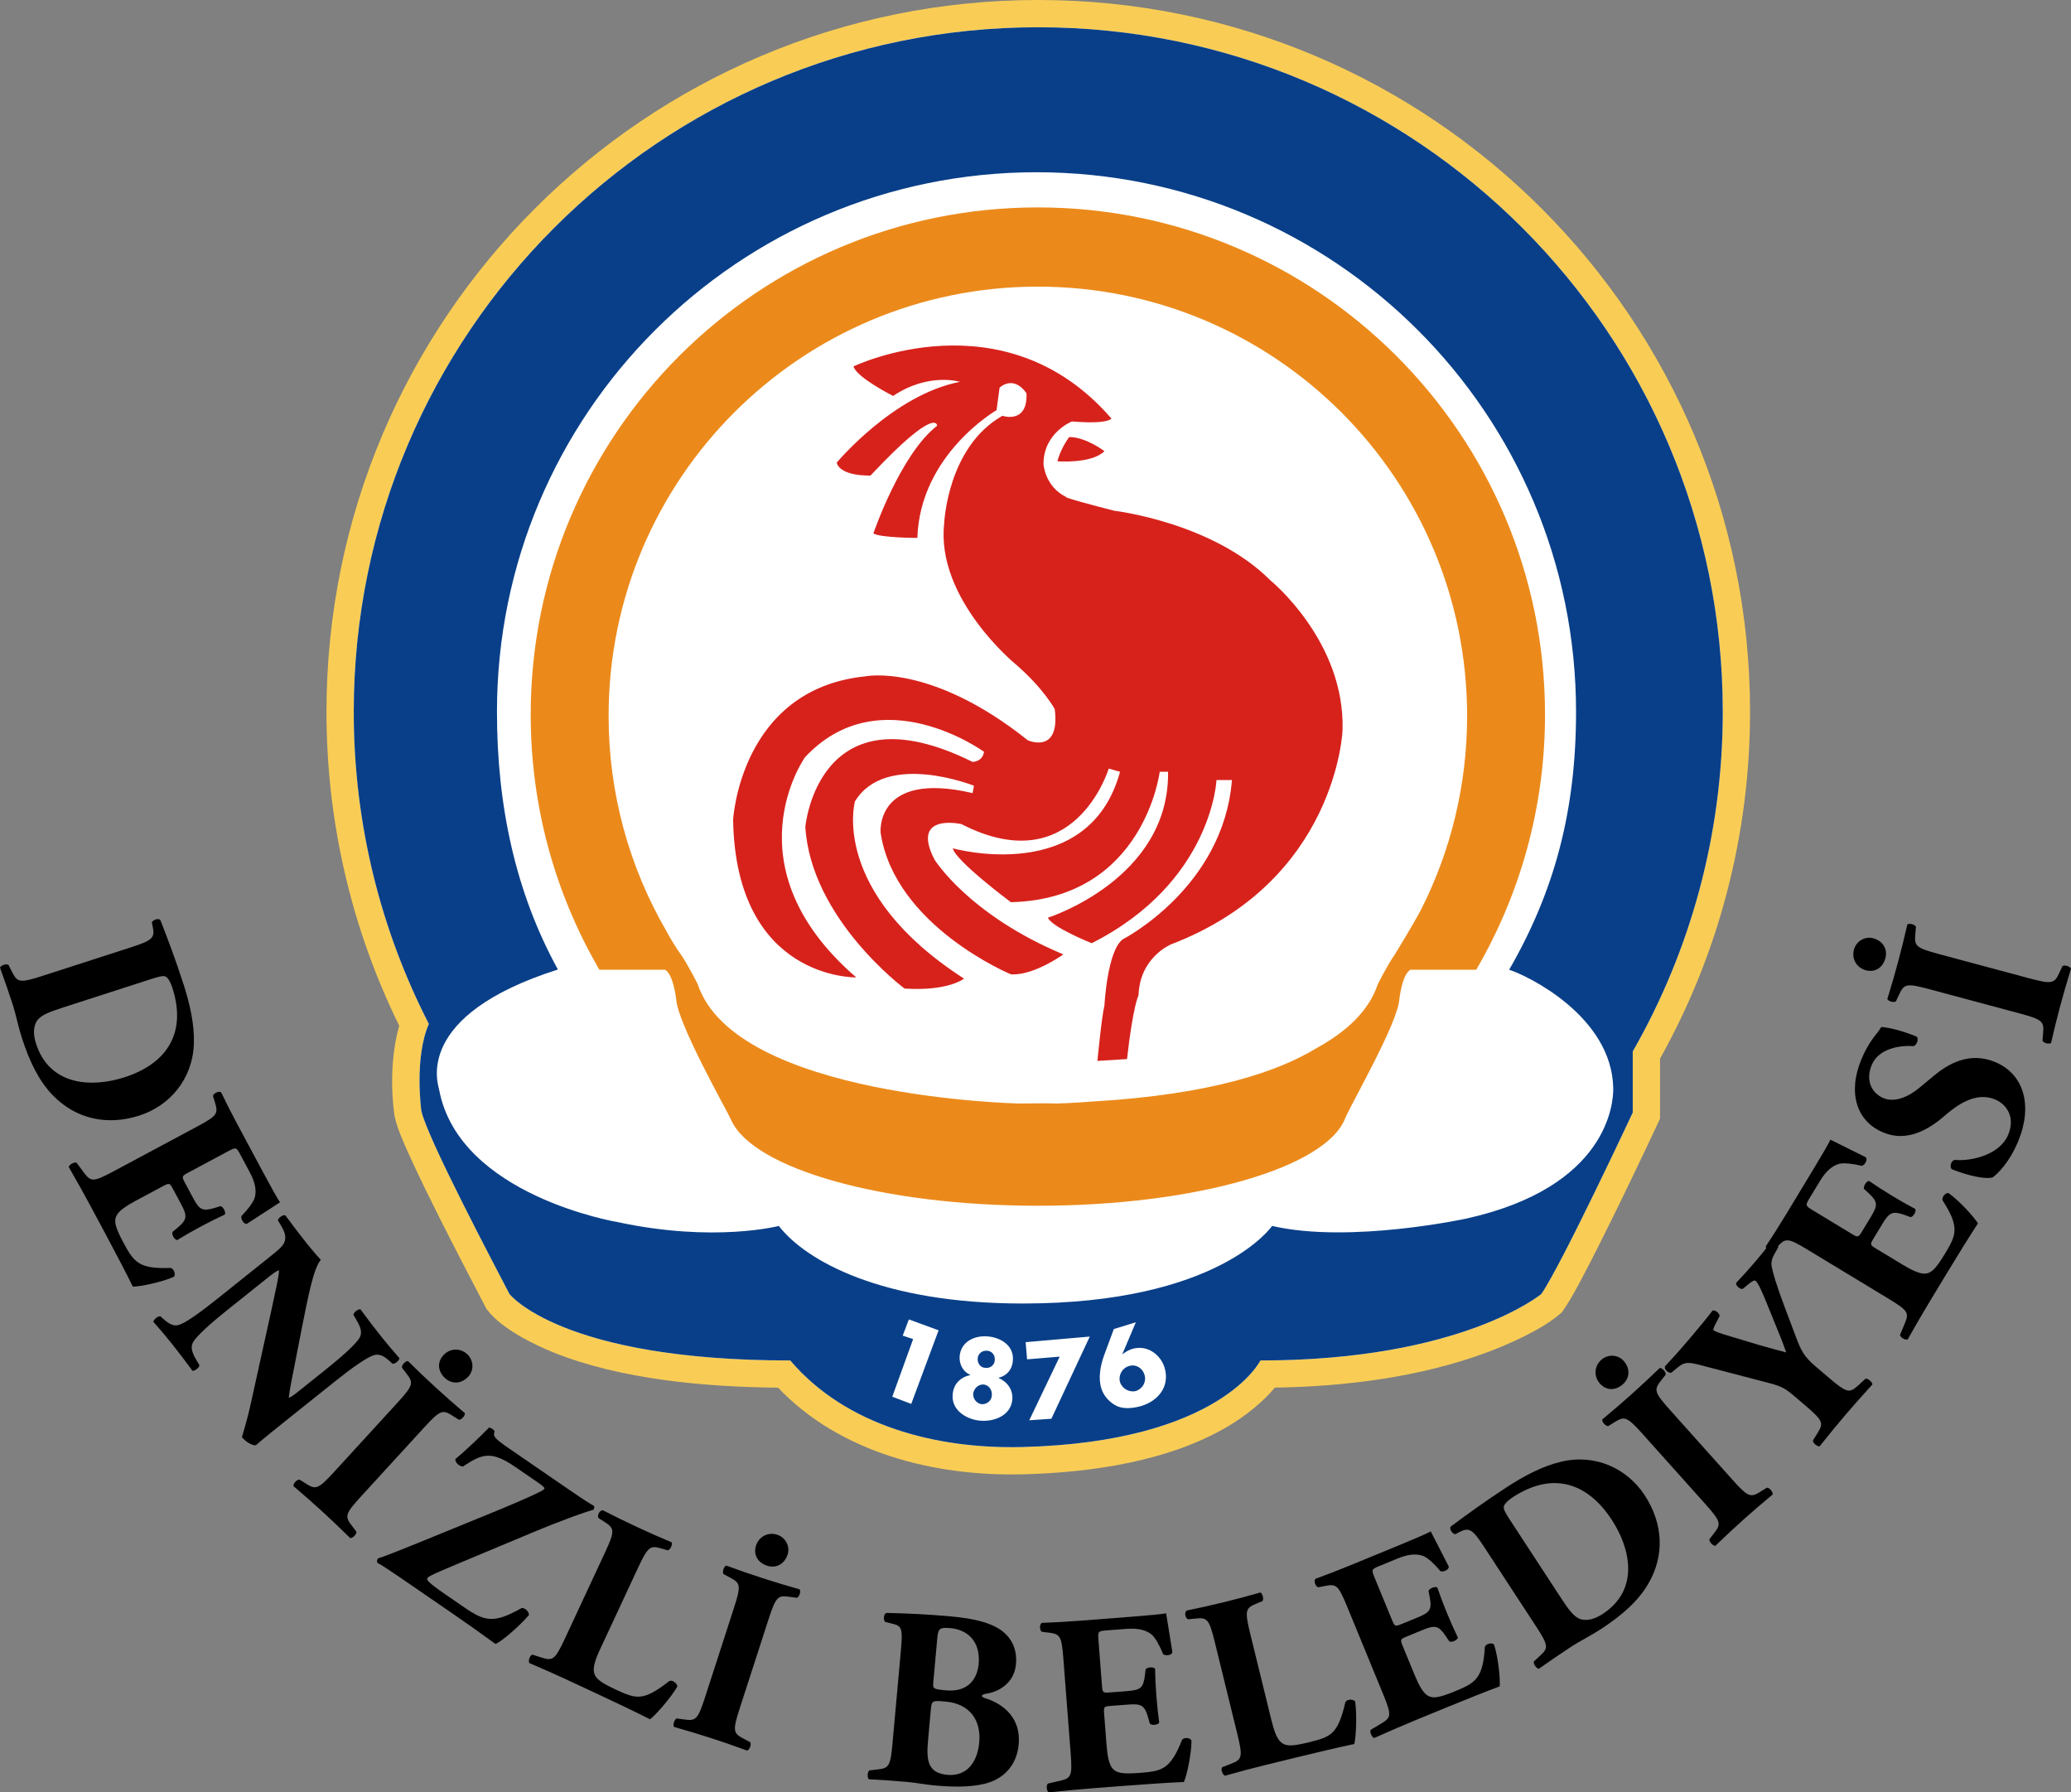
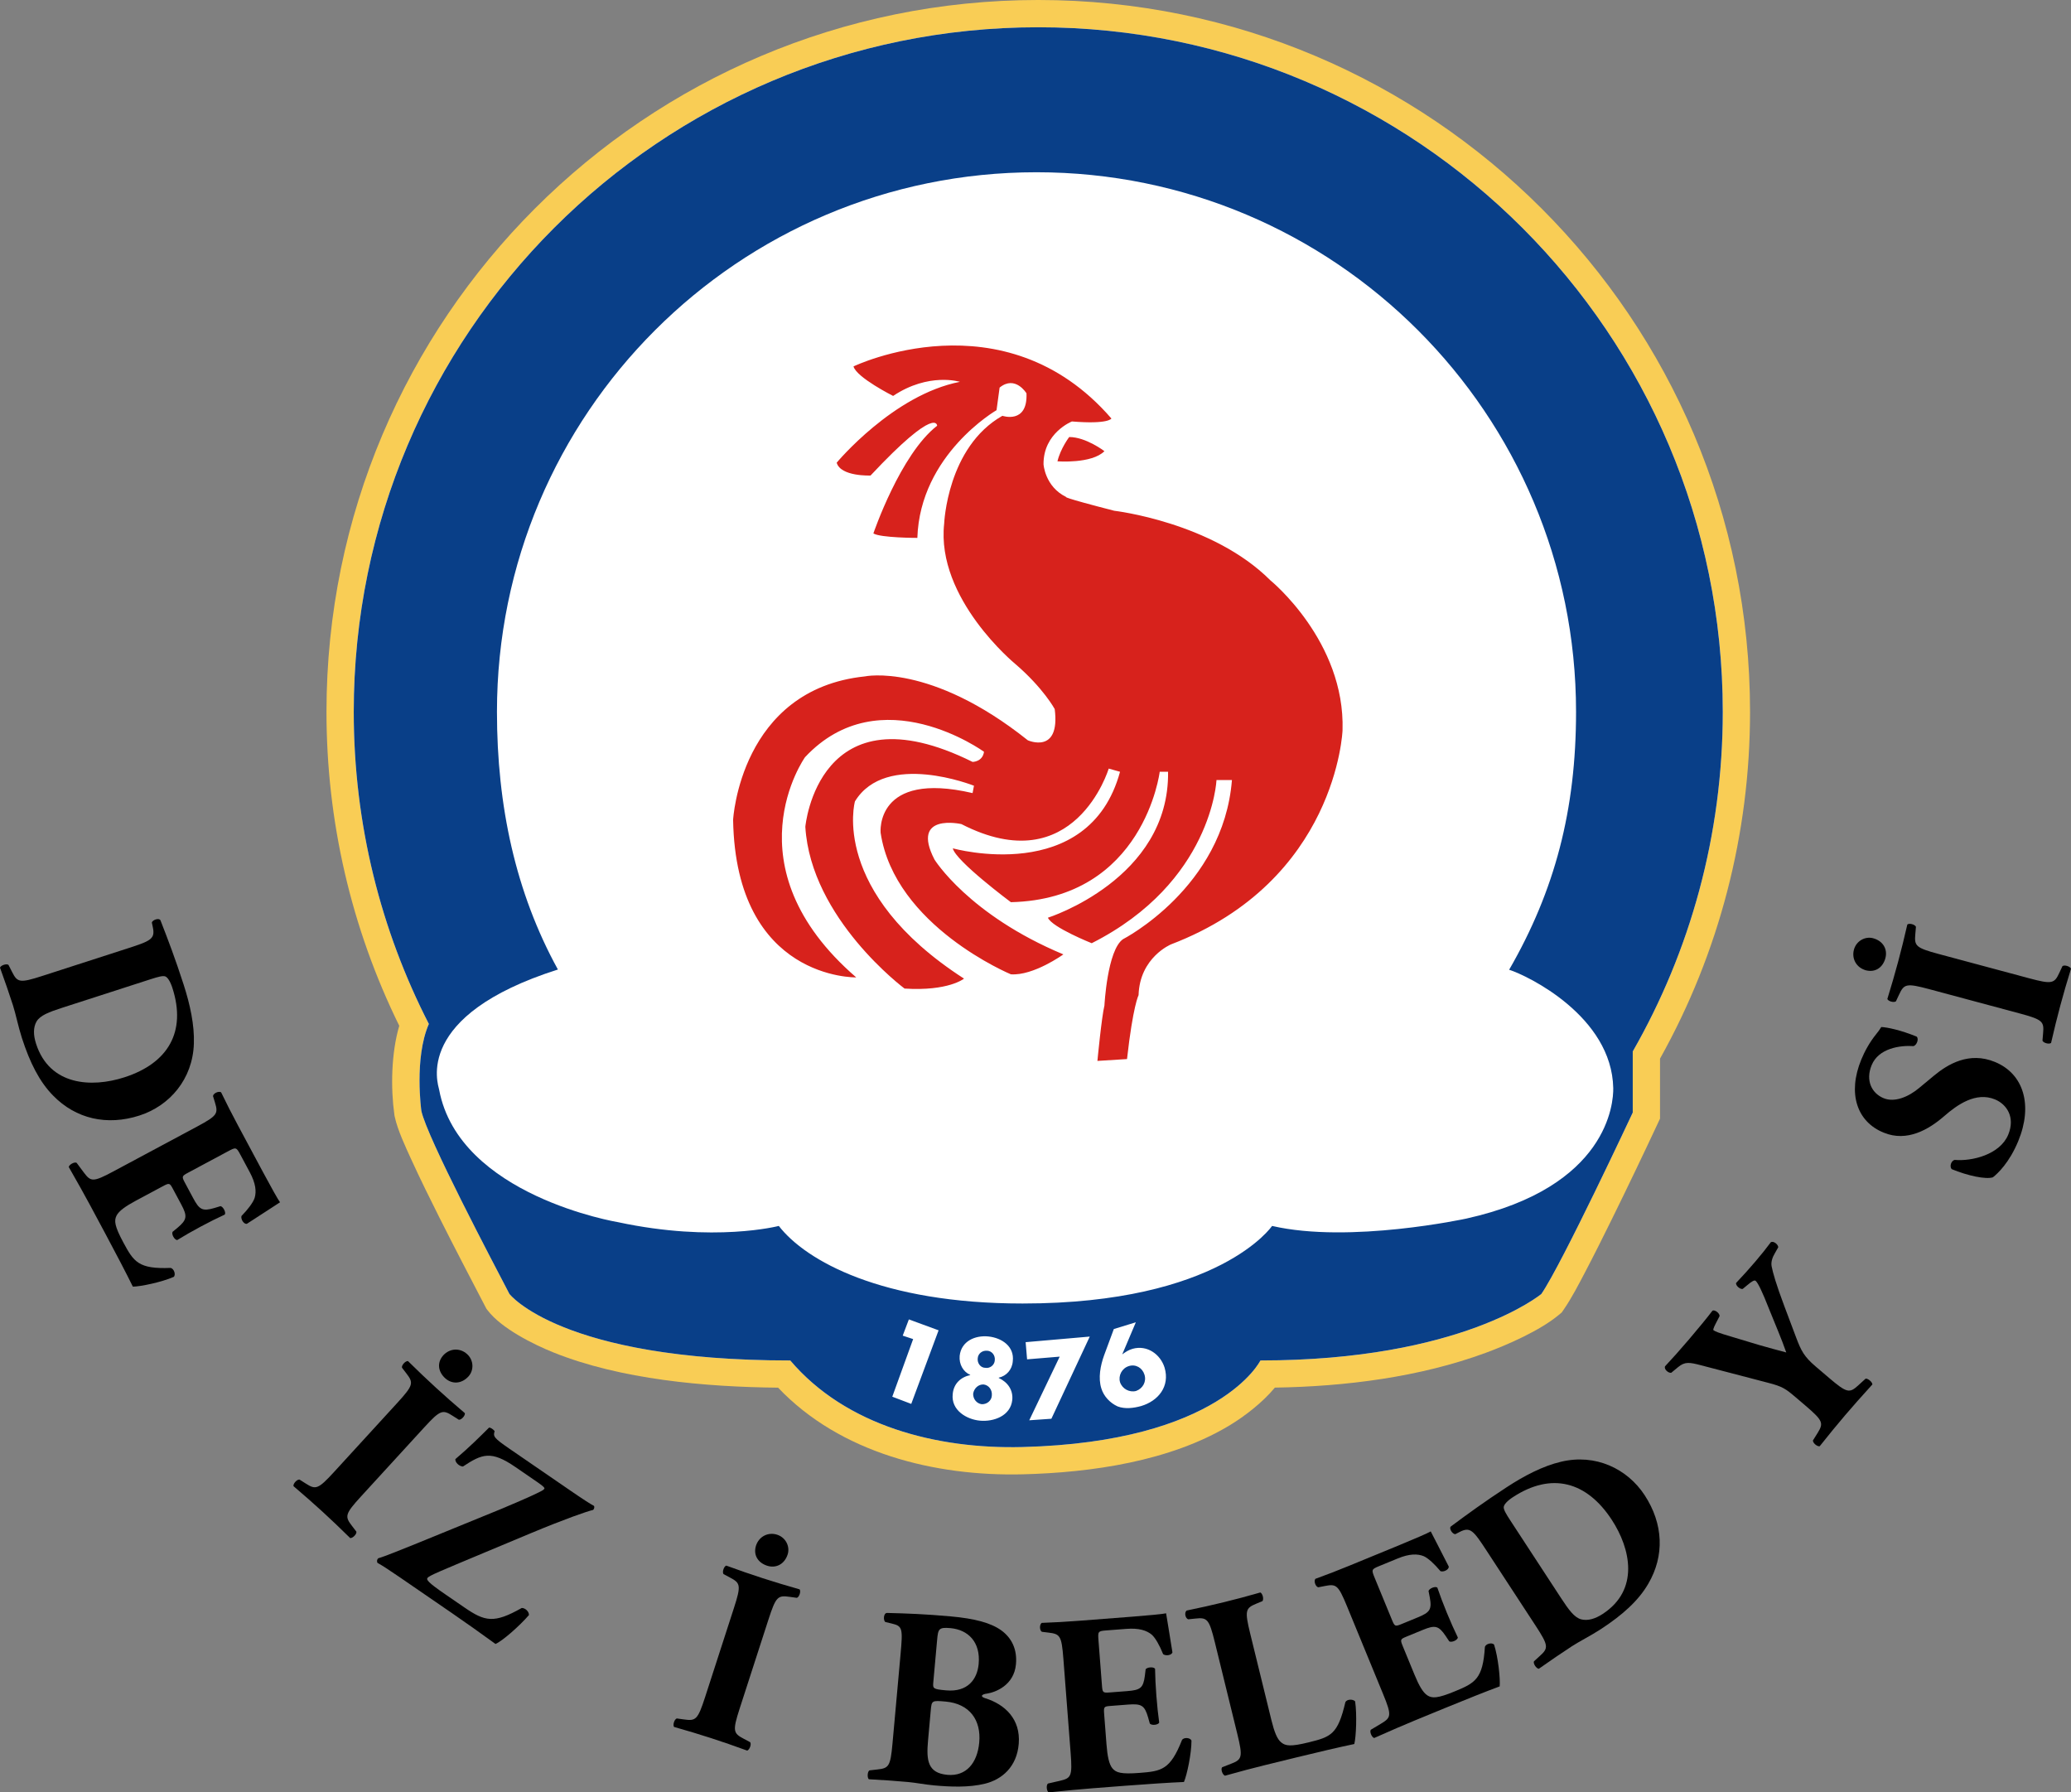
<svg xmlns="http://www.w3.org/2000/svg" version="1.0" width="538.197" height="465.752" viewBox="547.468 747.294 538.197 465.752" id="svg2420" xml:space="preserve">
  <rect x="547.468" y="747.294" width="538.197" height="465.752" fill="#808080" stroke="none" />
  <defs id="defs47" />
  <path d="M 749.673,1107.877 C 730.694,1107.691 708.836,1105.756 691.333,1098.742 C 686.093,1096.643 677.822,1092.498 674.241,1087.846 L 673.859,1087.35 L 673.57,1086.794 C 669.559,1079.087 665.535,1071.395 661.635,1063.628 C 659.139,1058.658 656.669,1053.653 654.355,1048.595 C 652.86,1045.325 650.793,1040.949 650.044,1037.451 L 649.99,1037.203 L 649.955,1036.953 C 648.983,1030.053 649.123,1020.96 651.226,1013.842 C 638.722,988.437 632.311,960.616 632.311,932.265 C 632.311,830.109 715.127,747.292 817.284,747.292 C 919.441,747.292 1002.258,830.108 1002.258,932.265 C 1002.258,963.892 994.278,994.791 978.862,1022.378 L 978.862,1037.967 L 978.196,1039.393 C 974.329,1047.665 970.371,1055.916 966.341,1064.109 C 964.074,1068.715 961.778,1073.314 959.393,1077.86 C 957.722,1081.044 955.902,1084.583 953.865,1087.541 L 953.315,1088.34 L 952.57,1088.961 C 947.744,1092.994 939.381,1096.679 933.597,1098.813 C 916.409,1105.153 897.126,1107.577 878.774,1107.862 C 875.539,1111.793 870.792,1115.38 867.072,1117.632 C 851.574,1127.007 831.086,1129.94 813.308,1130.391 C 790.422,1130.968 765.82,1124.877 749.673,1107.877 z" id="path2436" style="fill:#f9cd55" />
  <path d="M 817.285,754.379 C 915.53,754.379 995.172,834.022 995.172,932.267 C 995.172,964.383 986.664,994.507 971.776,1020.516 L 971.776,1036.394 C 971.776,1036.394 953.392,1075.738 948.03,1083.525 C 948.03,1083.525 927.341,1100.808 875.022,1100.808 C 875.022,1100.808 864.677,1122.002 813.128,1123.307 C 790.973,1123.868 767.329,1117.86 752.842,1100.811 C 693.16,1100.811 679.856,1083.525 679.856,1083.525 C 675.726,1075.59 658.452,1042.869 656.973,1035.968 C 656.973,1035.968 655.043,1022.264 658.916,1013.364 C 646.439,989.045 639.398,961.478 639.398,932.268 C 639.397,834.021 719.039,754.379 817.285,754.379 z" id="path2438" style="fill:#ffffff" />
-   <path d="M 916.942,983.295 C 924.487,968.262 928.732,951.294 928.732,933.328 C 928.732,871.718 878.791,821.775 817.18,821.775 C 755.571,821.775 705.627,871.718 705.627,933.328 C 705.627,953.623 711.065,972.652 720.541,989.048 C 722.755,993.159 724.326,995.19 724.326,995.19 C 726.356,998.156 728.77,1002.99 728.77,1002.99 C 738.525,1032.521 812.323,1034.039 812.323,1034.039 C 814.56,1034.039 816.74,1034.021 818.865,1033.981 C 819.899,1034.021 820.94,1034.039 821.987,1034.039 C 821.987,1034.039 825.757,1033.962 831.703,1033.501 C 862.698,1031.685 879.929,1025.556 889.597,1019.647 C 897.294,1015.439 903.225,1010.005 905.541,1002.99 C 905.541,1002.99 907.956,998.156 910.02,995.193 C 910.019,995.193 915.255,986.655 916.942,983.295 z M 931.097,999.281 L 913.985,999.281 C 911.77,1000.586 911.109,1007.058 911.109,1007.058 C 910.635,1013.157 899.152,1033.179 897.132,1037.656 C 892.459,1050.578 858.442,1060.606 817.174,1060.606 C 776.872,1060.606 743.474,1051.031 737.579,1038.547 L 737.456,1038.279 C 736.234,1035.588 723.701,1013.514 723.199,1007.057 C 723.199,1007.057 722.538,1000.584 720.322,999.28 L 703.27,999.28 C 703.209,999.28 703.044,999.008 702.754,998.448 C 691.701,979.165 685.382,956.82 685.382,932.998 C 685.382,860.201 744.371,801.188 817.168,801.188 C 889.966,801.188 948.978,860.2 948.978,932.998 C 948.978,957.169 942.453,979.804 931.097,999.281 z" id="path2440" style="fill:#eb8a1b" />
  <path d="M 825.328,860.854 C 829.684,860.854 834.481,864.53 834.481,864.53 C 831.177,867.854 822.273,867.17 822.273,867.17 C 823.064,863.827 825.328,860.854 825.328,860.854 z M 769.27,842.505 C 769.27,842.505 808.312,823.704 836.292,856.042 C 836.292,856.042 835.593,857.589 826.032,856.81 C 826.032,856.81 818.608,859.742 818.651,867.91 C 818.651,867.91 818.996,873.731 824.527,876.43 C 824.527,876.43 823.063,876.43 837.033,880.015 C 837.033,880.015 862.469,882.959 877.596,898.084 C 877.596,898.084 897.088,913.921 896.356,937.087 C 896.356,937.087 894.877,976.196 851.79,992.685 C 851.79,992.685 843.65,996.03 843.351,1005.895 C 843.351,1005.895 841.91,1008.563 840.35,1022.492 L 832.658,1022.969 C 832.658,1022.969 833.75,1011.52 834.482,1008.564 C 834.482,1008.564 835.202,994.217 839.298,991.344 C 839.298,991.344 865.376,978.001 867.615,949.992 L 863.602,949.992 C 863.602,949.992 862.469,976.548 831.177,992.386 C 831.177,992.386 820.844,988.263 819.791,985.758 C 819.791,985.758 851.397,975.75 851.018,947.84 L 848.846,947.84 C 848.846,947.84 844.801,980.895 810.168,981.726 C 810.168,981.726 795.803,971.026 795.075,967.73 C 795.075,967.73 830.426,977.631 838.533,947.84 L 835.594,947.008 C 835.594,947.008 826.737,976.548 797.311,961.433 C 797.311,961.433 783.999,958.395 790.315,970.645 C 790.315,970.645 799.171,984.998 823.808,995.291 C 823.808,995.291 816.05,1000.887 810.169,1000.466 C 810.169,1000.466 779.963,987.936 776.315,963.677 C 776.315,963.677 774.799,947.46 800.216,953.376 L 800.576,951.464 C 800.576,951.464 777.707,942.343 769.646,955.528 C 769.646,955.528 763.025,979.035 797.987,1001.586 C 797.987,1001.586 793.963,1004.899 782.538,1004.171 C 782.538,1004.171 758.201,986.071 756.752,962.137 C 756.752,962.137 760.068,925.355 800.214,945.275 C 800.214,945.275 802.811,945.275 803.186,942.644 C 803.186,942.644 776.277,923.103 756.673,944.048 C 756.673,944.048 736.519,972.351 769.973,1001.265 C 769.973,1001.265 738.712,1001.994 737.983,960.326 C 737.983,960.326 739.808,926.427 772.233,923.056 C 772.233,923.056 789.198,919.411 814.575,939.66 C 814.575,939.66 823.063,943.452 821.56,931.544 C 821.56,931.544 818.608,926.075 811.31,919.818 C 811.31,919.818 790.673,902.881 792.834,883.329 C 792.834,883.329 793.609,863.467 807.962,855.34 C 807.962,855.34 814.575,857.591 814.223,849.495 C 814.223,849.495 811.31,844.687 807.239,848.011 L 806.44,853.88 C 806.44,853.88 786.559,865.332 785.862,887.065 C 785.862,887.065 776.313,887.065 774.437,885.906 C 774.437,885.906 781.434,865.332 791.002,857.924 C 791.002,857.924 791.002,852.4 773.701,870.857 C 773.701,870.857 765.936,871.177 764.9,867.524 C 764.9,867.524 779.565,849.883 796.925,846.511 C 796.925,846.511 788.844,843.986 779.564,850.175 C 779.566,850.174 770.03,845.378 769.27,842.505 z" id="path6" style="fill:#d7221c" />
  <path d="M 939.653,999.281 C 951.543,978.682 957.041,957.763 957.041,932.267 C 957.041,854.828 894.266,792.053 816.827,792.053 C 739.389,792.053 676.613,854.827 676.613,932.267 C 676.613,956.719 681.448,979.206 692.451,999.221 C 654.786,1011.199 661.315,1029 661.593,1030.476 C 666.778,1058.07 708.079,1064.874 708.079,1064.874 C 733.12,1070.245 749.859,1065.85 749.859,1065.85 C 756.868,1074.912 776.621,1086.009 813.208,1086.009 C 864.372,1086.009 878.05,1065.85 878.05,1065.85 C 898.271,1070.52 928.542,1063.938 928.542,1063.938 C 965.389,1055.74 966.776,1033.836 966.707,1030.044 C 966.353,1011.388 944.455,1000.792 939.653,999.281 z M 971.775,1020.515 L 971.775,1036.393 C 971.775,1036.393 953.391,1075.737 948.029,1083.524 C 948.029,1083.524 927.34,1100.807 875.021,1100.807 C 875.021,1100.807 864.676,1122.001 813.127,1123.306 C 790.972,1123.867 767.328,1117.859 752.841,1100.81 C 693.158,1100.81 679.854,1083.524 679.854,1083.524 C 675.724,1075.589 658.45,1042.868 656.971,1035.967 C 656.971,1035.967 655.041,1022.263 658.914,1013.363 C 646.437,989.044 639.396,961.477 639.396,932.267 C 639.396,834.022 719.038,754.379 817.284,754.379 C 915.529,754.379 995.171,834.022 995.171,932.267 C 995.172,964.382 986.664,994.506 971.775,1020.515 z M 784.77,1095.253 L 779.349,1110.224 L 784.276,1112.095 L 791.383,1092.975 L 783.659,1090.137 L 782.06,1094.36 L 784.77,1095.253 z M 803.087,1107.045 C 804.437,1107.219 805.367,1108.458 805.216,1109.932 C 805.153,1111.236 803.962,1112.231 802.585,1112.175 C 801.243,1111.997 800.314,1110.771 800.365,1109.433 C 800.587,1108.058 801.707,1106.978 803.087,1107.045 z M 804.338,1094.573 C 800.855,1094.219 797.266,1095.801 796.859,1099.609 C 796.665,1101.804 797.785,1103.775 799.613,1104.554 L 799.613,1104.601 C 797.08,1105.155 795.296,1106.872 795.058,1109.51 C 794.568,1113.748 798.691,1116.148 802.154,1116.451 C 805.644,1116.773 810.091,1115.254 810.53,1111.063 C 810.783,1108.458 809.327,1106.439 807.005,1105.351 L 807.033,1105.272 C 808.995,1104.846 810.495,1103.208 810.661,1101.034 C 811.137,1097.152 807.813,1094.94 804.338,1094.573 z M 803.978,1098.277 C 805.216,1098.312 806.155,1099.465 805.984,1100.79 C 805.917,1101.997 804.734,1102.934 803.53,1102.721 C 802.267,1102.721 801.397,1101.471 801.551,1100.244 C 801.64,1099.016 802.724,1098.176 803.978,1098.277 z M 822.853,1099.815 L 814.943,1116.353 L 820.695,1115.953 L 830.669,1094.6 L 814.005,1096.053 L 814.38,1100.516 L 822.853,1099.815 z M 842.711,1108.731 C 841.006,1109.19 839.114,1108.206 838.532,1106.44 C 838.046,1104.747 839.008,1102.836 840.811,1102.269 C 842.604,1101.696 844.341,1102.72 844.883,1104.494 C 845.449,1106.28 844.496,1108.078 842.711,1108.731 z M 836.922,1092.641 L 834.398,1099.464 C 833.44,1102.134 832.811,1105.352 833.678,1108.077 C 834.303,1110.136 835.96,1111.869 837.907,1112.749 C 839.806,1113.48 842.078,1113.187 843.99,1112.66 C 848.473,1111.336 851.552,1107.552 850.112,1102.67 C 849.039,1099.21 845.589,1096.716 841.805,1097.778 C 840.712,1098.098 840.004,1098.577 839.133,1099.21 L 839.113,1099.21 L 842.642,1090.888 L 836.922,1092.641 z" id="path8" style="fill:#093f88" />
  <g id="g10">
    <path d="M 580.677,993.717 C 586.658,991.786 587.814,991.274 587.194,988.277 L 586.934,987.04 C 587.045,986.309 588.871,985.72 589.178,986.455 C 591.2,991.642 593.037,996.471 595.192,1003.144 C 596.859,1008.306 598.022,1013.631 597.85,1018.484 C 597.554,1027.687 591.588,1034.618 583.718,1037.159 C 575.282,1039.883 567.182,1038.048 561.256,1031.967 C 557.734,1028.377 555.248,1023.479 553.155,1016.993 C 552.2,1014.034 551.561,1010.764 550.83,1008.498 C 549.854,1005.477 548.755,1002.286 547.47,998.737 C 547.685,998.112 549.196,997.624 549.674,998.026 L 550.619,999.876 C 551.974,1002.567 552.6,1002.782 558.392,1000.912 L 580.677,993.717 z M 563.625,1009.163 C 560.163,1010.281 557.937,1011.139 556.98,1012.699 C 556.086,1014.238 556.109,1016.247 556.841,1018.513 C 560.358,1029.405 571.252,1029.99 579.814,1027.225 C 591.147,1023.567 595.952,1015.412 592.273,1004.016 C 591.724,1002.316 591.023,1001.221 590.398,1001.006 C 589.773,1000.791 588.556,1001.114 586.605,1001.744 L 563.625,1009.163 z" id="path12" />
    <path d="M 596.372,1052.004 C 594.739,1052.879 594.654,1052.999 595.497,1054.574 L 597.653,1058.597 C 599.278,1061.63 600.061,1062.111 603.173,1061.195 L 604.787,1060.705 C 605.472,1060.863 606.253,1062.321 605.885,1062.897 C 603.956,1063.78 601.826,1064.847 599.61,1066.035 C 597.394,1067.223 595.326,1068.405 593.522,1069.519 C 592.841,1069.508 592.001,1068.081 592.307,1067.392 L 593.609,1066.32 C 596.096,1064.236 596.188,1063.287 594.563,1060.254 L 592.407,1056.231 C 591.563,1054.656 591.473,1054.629 589.724,1055.567 L 582.784,1059.286 C 580.101,1060.724 578.36,1061.957 577.744,1063.187 C 577.1,1064.508 577.227,1065.866 579.509,1070.124 C 582.228,1075.197 583.465,1077.087 591.774,1076.763 C 592.666,1076.886 593.213,1078.469 592.639,1079.077 C 589.481,1080.469 584.007,1081.6 581.995,1081.628 C 580.455,1078.475 577.514,1072.844 574.951,1068.063 L 570.888,1060.481 C 569.388,1057.682 567.799,1054.855 565.338,1050.543 C 565.438,1049.89 566.838,1049.14 567.379,1049.449 L 569.256,1051.971 C 571.07,1054.377 571.608,1054.539 576.973,1051.664 L 598.726,1040.008 C 604.033,1037.164 604.196,1036.627 603.314,1033.721 L 602.824,1032.107 C 602.892,1031.395 604.265,1030.735 604.928,1031.13 C 606.28,1033.934 607.753,1036.822 609.253,1039.621 L 615.878,1051.985 C 617.878,1055.717 619.717,1059.01 620.24,1059.706 C 619.338,1060.265 615.358,1062.923 611.607,1065.308 C 610.84,1065.418 610.005,1064.14 610.217,1063.276 C 611.915,1061.541 613.227,1059.787 613.637,1058.59 C 614.151,1056.889 613.914,1054.764 612.383,1051.906 L 609.883,1047.24 C 608.852,1045.316 608.735,1045.379 606.577,1046.535 L 596.372,1052.004 z" id="path14" />
-     <path d="M 622.211,1116.086 C 618.852,1118.771 615.596,1121.373 613.973,1122.839 C 613.064,1122.973 611.339,1121.981 610.347,1120.74 C 610.306,1120.688 611.578,1116.876 612.635,1112.052 L 617.874,1088.3 C 619.148,1082.369 619.956,1078.929 619.987,1077.379 C 619.263,1077.534 618.385,1078.236 616.473,1079.765 L 606.447,1087.778 C 602.261,1091.124 598.55,1094.428 597.609,1096.112 C 596.895,1097.445 597.484,1098.923 598.351,1100.431 L 599.301,1102.043 C 599.218,1102.787 598.05,1103.552 597.492,1103.487 C 595.365,1100.614 593.764,1098.506 592.112,1096.438 C 590.584,1094.527 589.004,1092.656 587.331,1090.775 C 587.393,1090.217 588.396,1089.247 589.14,1089.33 L 589.997,1090.084 C 591.371,1091.273 592.559,1092.018 593.974,1091.563 C 595.824,1091.016 599.824,1088.074 604.01,1084.728 L 617.137,1074.236 C 619.98,1071.965 620.765,1071.252 621.241,1070.364 C 621.789,1069.248 621.831,1068.029 620.644,1066.013 L 619.694,1064.401 C 619.818,1063.709 621.1,1062.769 621.668,1063.162 C 623.506,1065.674 625.52,1068.299 627.213,1070.417 C 628.617,1072.175 629.867,1073.632 630.838,1074.636 C 628.925,1077.012 627.683,1083.51 625.87,1092.581 L 624.223,1101.012 C 623.353,1105.434 622.742,1108.378 622.503,1110.517 C 623.185,1110.311 624.064,1109.609 624.994,1108.865 L 632.126,1103.165 C 636.313,1099.819 640.023,1096.515 640.964,1094.831 C 641.677,1093.499 641.131,1092.072 640.222,1090.512 L 639.314,1088.951 C 639.397,1088.207 640.564,1087.443 641.123,1087.502 C 643.25,1090.375 644.81,1092.432 646.503,1094.55 C 648.031,1096.462 649.57,1098.281 651.284,1100.219 C 651.222,1100.778 650.219,1101.748 649.475,1101.665 L 648.576,1100.858 C 647.296,1099.679 646.097,1099.028 644.64,1099.43 C 642.79,1099.977 638.749,1102.868 634.562,1106.214 L 622.211,1116.086 z" id="path16" />
    <path d="M 641.273,1136.156 C 637.073,1140.743 637.053,1141.353 638.94,1143.799 L 640.083,1145.294 C 640.205,1145.944 639.129,1147.022 638.471,1146.957 C 635.925,1144.446 633.578,1142.209 631.285,1140.109 C 628.943,1137.964 626.458,1135.779 623.734,1133.463 C 623.612,1132.814 624.639,1131.691 625.298,1131.755 L 626.888,1132.763 C 629.49,1134.427 630.096,1134.354 634.295,1129.767 L 650.736,1111.81 C 654.936,1107.222 654.956,1106.613 653.069,1104.167 L 651.926,1102.672 C 651.803,1102.022 652.831,1100.9 653.489,1100.966 C 656.035,1103.477 658.43,1105.759 660.772,1107.904 C 663.066,1110.005 665.55,1112.189 668.274,1114.502 C 668.397,1115.152 667.369,1116.275 666.711,1116.21 L 665.121,1115.203 C 662.519,1113.538 661.913,1113.612 657.714,1118.199 L 641.273,1136.156 z M 662.649,1099.484 C 664.391,1097.581 667.058,1097.51 668.863,1099.164 C 670.62,1100.771 670.642,1103.393 669.212,1104.955 C 667.38,1106.956 664.901,1107.018 663.144,1105.41 C 661.388,1103.8 660.911,1101.48 662.649,1099.484 z" id="path18" />
    <path d="M 681.409,1128.501 C 675.083,1124.155 672.776,1125.059 667.775,1128.366 C 666.767,1128.315 665.716,1127.273 665.801,1126.448 C 669.46,1123.343 672.028,1120.772 674.558,1118.257 C 674.926,1118.189 675.689,1118.713 676.014,1119.177 C 675.592,1120.492 675.715,1120.898 679.75,1123.669 L 695.347,1134.383 C 699.11,1136.968 700.838,1138.074 701.84,1138.603 C 702,1138.954 701.885,1139.356 701.606,1139.646 C 700.096,1139.973 694.288,1142.003 685.409,1145.697 L 673.134,1150.831 C 661.745,1155.609 658.995,1156.69 658.546,1157.345 C 658.246,1157.782 658.659,1158.466 663.076,1161.5 L 668.148,1164.984 C 673.493,1168.655 675.834,1169.219 683.066,1165.117 C 684.02,1165.131 684.961,1166.098 684.93,1166.96 C 682.543,1169.735 678.046,1173.71 676.237,1174.474 C 671.731,1171.218 668.769,1169.104 664.952,1166.482 L 651.209,1157.042 C 648.318,1155.057 646.536,1153.912 645.588,1153.422 C 645.318,1152.996 645.455,1152.447 645.789,1152.195 C 647.244,1151.83 652.504,1149.664 655.826,1148.334 L 677.807,1139.354 C 679.838,1138.501 685.265,1136.209 687.483,1135.083 C 688.352,1134.637 688.703,1134.477 688.927,1134.149 C 689.077,1133.93 688.661,1133.484 687.298,1132.547 L 681.409,1128.501 z" id="path20" />
-     <path d="M 703.485,1175.703 C 702.172,1178.521 701.518,1180.553 701.85,1181.875 C 702.155,1183.258 703.011,1184.24 707.388,1186.28 C 712.845,1188.822 714.608,1189.425 721.387,1184.117 C 722.146,1183.741 723.413,1184.623 723.498,1185.538 C 721.746,1188.517 717.987,1192.824 716.394,1194.052 C 713.271,1192.451 707.543,1189.709 702.625,1187.418 L 694.589,1183.674 C 691.831,1182.389 688.804,1181.052 685.03,1179.44 C 684.658,1178.829 685.181,1177.394 685.828,1177.257 L 688.246,1178.019 C 691.112,1178.916 691.696,1178.605 694.294,1173.028 L 704.688,1150.72 C 707.286,1145.143 707.178,1144.436 704.647,1142.819 L 703.02,1141.769 C 702.588,1141.129 703.23,1139.75 704.118,1139.725 C 707.181,1141.297 710.151,1142.754 713.029,1144.095 C 715.907,1145.437 718.934,1146.774 721.988,1148.051 C 722.301,1148.635 721.658,1150.014 721.01,1150.15 L 719.339,1149.664 C 716.445,1148.827 715.861,1149.139 713.263,1154.716 L 703.485,1175.703 z" id="path22" />
    <path d="M 739.705,1191.197 C 737.79,1197.113 738.025,1197.676 740.758,1199.117 L 742.418,1200.002 C 742.799,1200.543 742.268,1201.97 741.642,1202.185 C 738.284,1200.959 735.22,1199.898 732.262,1198.941 C 729.241,1197.963 726.074,1197.007 722.634,1196.034 C 722.253,1195.493 722.721,1194.046 723.347,1193.831 L 725.211,1194.087 C 728.269,1194.52 728.79,1194.201 730.704,1188.285 L 738.201,1165.122 C 740.116,1159.205 739.881,1158.643 737.148,1157.202 L 735.487,1156.317 C 735.106,1155.776 735.574,1154.329 736.2,1154.113 C 739.558,1155.339 742.685,1156.421 745.706,1157.398 C 748.664,1158.356 751.831,1159.311 755.271,1160.286 C 755.652,1160.827 755.184,1162.274 754.558,1162.489 L 752.694,1162.233 C 749.635,1161.799 749.115,1162.118 747.2,1168.035 L 739.705,1191.197 z M 743.917,1148.961 C 744.711,1146.506 747.107,1145.334 749.436,1146.088 C 751.702,1146.821 752.811,1149.196 752.159,1151.211 C 751.324,1153.791 749.095,1154.878 746.829,1154.145 C 744.563,1153.412 743.165,1151.5 743.917,1148.961 z" id="path24" />
    <path d="M 781.497,1177.16 C 782.098,1170.505 782.026,1169.834 779.294,1169.189 L 777.539,1168.764 C 776.976,1168.381 777.022,1166.393 778.017,1166.416 C 783.054,1166.539 787.888,1166.71 794.476,1167.305 C 800.801,1167.876 804.953,1168.982 807.697,1170.956 C 810.376,1172.926 811.839,1175.848 811.488,1179.734 C 810.988,1185.269 806.114,1187.021 804.024,1187.363 C 803.353,1187.435 802.67,1187.639 802.641,1187.969 C 802.623,1188.166 802.935,1188.394 803.516,1188.579 C 808.62,1190.169 812.725,1193.994 812.213,1200.391 C 811.732,1206.459 807.786,1209.69 803.505,1210.764 C 799.223,1211.839 794.264,1211.59 790.245,1211.227 C 787.873,1211.013 785.393,1210.523 783.482,1210.351 C 780.253,1210.059 777.019,1209.833 773.252,1209.626 C 772.761,1209.183 772.916,1207.47 773.46,1207.319 L 775.406,1207.096 C 778.425,1206.771 778.862,1206.345 779.397,1200.415 L 781.497,1177.16 z M 788.638,1199.591 C 788.174,1204.731 788.541,1208.019 793.68,1208.483 C 798.555,1208.923 801.464,1205.4 801.946,1200.063 C 802.464,1194.331 799.532,1190.014 793.207,1189.443 C 789.583,1189.116 789.578,1189.181 789.339,1191.817 L 788.638,1199.591 z M 790.012,1184.372 C 789.857,1186.085 789.911,1186.223 793.338,1186.532 C 799.004,1187.044 801.44,1183.611 801.797,1179.657 C 802.315,1173.926 799.013,1170.77 794.466,1170.36 C 791.369,1170.08 791.256,1170.601 790.994,1173.501 L 790.012,1184.372 z" id="path26" />
    <path d="M 833.835,1185.239 C 833.978,1187.086 834.054,1187.213 835.835,1187.076 L 840.386,1186.725 C 843.817,1186.46 844.573,1185.938 844.989,1182.721 L 845.191,1181.046 C 845.613,1180.483 847.261,1180.356 847.637,1180.926 C 847.667,1183.047 847.784,1185.427 847.978,1187.933 C 848.17,1190.44 848.419,1192.809 848.714,1194.909 C 848.43,1195.528 846.786,1195.721 846.278,1195.163 L 845.821,1193.539 C 844.918,1190.424 844.086,1189.957 840.655,1190.222 L 836.103,1190.573 C 834.323,1190.71 834.261,1190.781 834.414,1192.76 L 835.019,1200.61 C 835.252,1203.645 835.679,1205.735 836.557,1206.796 C 837.505,1207.917 838.799,1208.349 843.615,1207.978 C 849.354,1207.536 851.582,1207.165 854.636,1199.432 C 855.108,1198.665 856.778,1198.802 857.102,1199.574 C 857.103,1203.024 855.931,1208.49 855.145,1210.342 C 851.638,1210.48 845.301,1210.902 839.892,1211.318 L 831.317,1211.979 C 828.151,1212.223 824.923,1212.538 819.986,1213.05 C 819.428,1212.696 819.306,1211.112 819.808,1210.741 L 822.873,1210.041 C 825.806,1209.351 826.171,1208.924 825.703,1202.855 L 823.807,1178.251 C 823.345,1172.248 822.918,1171.883 819.905,1171.519 L 818.23,1171.316 C 817.606,1170.965 817.555,1169.444 818.184,1168.997 C 821.294,1168.891 824.532,1168.707 827.699,1168.464 L 841.682,1167.387 C 845.905,1167.062 849.659,1166.705 850.506,1166.508 C 850.653,1167.558 851.481,1172.272 852.152,1176.666 C 851.944,1177.412 850.437,1177.66 849.731,1177.118 C 848.828,1174.865 847.752,1172.957 846.824,1172.099 C 845.473,1170.943 843.433,1170.303 840.202,1170.552 L 834.925,1170.958 C 832.748,1171.126 832.758,1171.258 832.946,1173.698 L 833.835,1185.239 z" id="path28" />
    <path d="M 877.867,1194.244 C 878.607,1197.264 879.368,1199.257 880.455,1200.08 C 881.559,1200.968 882.841,1201.198 887.531,1200.049 C 893.379,1198.616 895.131,1197.983 897.094,1189.6 C 897.451,1188.831 898.991,1188.726 899.63,1189.387 C 900.128,1192.807 899.893,1198.518 899.418,1200.474 C 895.981,1201.18 889.797,1202.627 884.528,1203.918 L 875.918,1206.028 C 872.963,1206.752 869.766,1207.604 865.814,1208.709 C 865.141,1208.465 864.65,1207.019 865.07,1206.507 L 867.433,1205.588 C 870.23,1204.493 870.489,1203.885 869.025,1197.909 L 863.167,1174.007 C 861.703,1168.03 861.176,1167.547 858.189,1167.87 L 856.263,1168.069 C 855.526,1167.841 855.163,1166.363 855.84,1165.79 C 859.213,1165.1 862.441,1164.377 865.526,1163.621 C 868.61,1162.865 871.807,1162.014 874.988,1161.097 C 875.596,1161.357 875.959,1162.834 875.54,1163.346 L 873.932,1164.012 C 871.151,1165.17 870.892,1165.78 872.356,1171.755 L 877.867,1194.244 z" id="path30" />
    <path d="M 909.189,1168.185 C 909.894,1169.898 910.005,1169.996 911.658,1169.316 L 915.88,1167.58 C 919.062,1166.271 919.62,1165.542 919.024,1162.352 L 918.702,1160.697 C 918.929,1160.032 920.459,1159.402 920.991,1159.827 C 921.674,1161.835 922.518,1164.063 923.474,1166.389 C 924.43,1168.715 925.397,1170.892 926.325,1172.8 C 926.246,1173.476 924.741,1174.166 924.086,1173.792 L 923.151,1172.388 C 921.332,1169.702 920.396,1169.515 917.214,1170.824 L 912.991,1172.56 C 911.34,1173.239 911.303,1173.326 912.058,1175.162 L 915.052,1182.443 C 916.209,1185.257 917.259,1187.115 918.421,1187.853 C 919.669,1188.627 921.033,1188.638 925.5,1186.801 C 930.823,1184.613 932.828,1183.573 933.351,1175.276 C 933.563,1174.401 935.194,1174.017 935.741,1174.65 C 936.804,1177.933 937.374,1183.493 937.197,1185.498 C 933.903,1186.709 928.005,1189.063 922.987,1191.127 L 915.032,1194.398 C 912.095,1195.606 909.122,1196.9 904.584,1198.91 C 903.943,1198.744 903.34,1197.275 903.703,1196.768 L 906.402,1195.157 C 908.98,1193.596 909.196,1193.079 906.881,1187.449 L 897.495,1164.626 C 895.205,1159.059 894.687,1158.842 891.707,1159.424 L 890.052,1159.747 C 889.351,1159.606 888.833,1158.174 889.294,1157.555 C 892.22,1156.495 895.243,1155.324 898.18,1154.116 L 911.153,1148.782 C 915.069,1147.172 918.531,1145.676 919.276,1145.226 C 919.74,1146.18 921.98,1150.41 923.971,1154.383 C 924.003,1155.156 922.647,1155.858 921.808,1155.559 C 920.254,1153.694 918.643,1152.21 917.495,1151.681 C 915.854,1150.996 913.717,1151.017 910.719,1152.25 L 905.823,1154.263 C 903.804,1155.093 903.854,1155.216 904.785,1157.48 L 909.189,1168.185 z" id="path32" />
    <path d="M 933.776,1150.212 C 930.338,1144.951 929.54,1143.972 926.811,1145.359 L 925.686,1145.936 C 924.952,1146.021 923.902,1144.415 924.531,1143.925 C 929.001,1140.608 933.176,1137.564 939.045,1133.727 C 943.586,1130.759 948.416,1128.234 953.142,1127.122 C 962.097,1124.983 970.355,1128.911 974.879,1135.833 C 979.73,1143.253 980.094,1151.55 975.789,1158.868 C 973.254,1163.212 969.185,1166.9 963.48,1170.628 C 960.877,1172.329 957.891,1173.807 955.898,1175.109 C 953.24,1176.846 950.453,1178.748 947.369,1180.922 C 946.709,1180.879 945.84,1179.551 946.102,1178.984 L 947.637,1177.586 C 949.875,1175.569 949.918,1174.909 946.588,1169.815 L 933.776,1150.212 z M 953.168,1162.59 C 955.159,1165.635 956.572,1167.557 958.329,1168.068 C 960.05,1168.524 961.981,1167.973 963.975,1166.67 C 973.554,1160.409 971.247,1149.746 966.326,1142.215 C 959.81,1132.247 950.678,1129.761 940.655,1136.312 C 939.16,1137.29 938.289,1138.254 938.246,1138.915 C 938.203,1139.576 938.836,1140.663 939.958,1142.38 L 953.168,1162.59 z" id="path34" />
-     <path d="M 963.291,1106.876 C 961.569,1104.954 961.764,1102.294 963.587,1100.661 C 965.361,1099.072 967.972,1099.31 969.384,1100.888 C 971.194,1102.909 971.01,1105.381 969.236,1106.97 C 967.462,1108.559 965.105,1108.804 963.291,1106.876 z M 997.662,1131.777 C 1001.81,1136.41 1002.415,1136.491 1005.035,1134.855 L 1006.636,1133.866 C 1007.295,1133.808 1008.261,1134.986 1008.131,1135.636 C 1005.381,1137.92 1002.922,1140.032 1000.606,1142.107 C 998.241,1144.225 995.82,1146.481 993.248,1148.962 C 992.589,1149.02 991.573,1147.886 991.703,1147.237 L 992.862,1145.755 C 994.776,1143.331 994.763,1142.721 990.615,1138.088 L 974.376,1119.951 C 970.228,1115.318 969.623,1115.237 967.003,1116.873 L 965.402,1117.862 C 964.743,1117.92 963.728,1116.786 963.858,1116.133 C 966.607,1113.849 969.116,1111.692 971.482,1109.573 C 973.798,1107.499 976.218,1105.243 978.792,1102.765 C 979.451,1102.707 980.466,1103.841 980.336,1104.49 L 979.177,1105.972 C 977.263,1108.396 977.276,1109.006 981.424,1113.639 L 997.662,1131.777 z" id="path36" />
    <path d="M 1022.747,1105.306 C 1027.429,1109.298 1028.089,1109.339 1030.322,1107.331 L 1032.291,1105.532 C 1032.894,1105.437 1034.052,1106.425 1034.053,1107.037 C 1031.162,1110.223 1029.009,1112.646 1026.949,1115.062 C 1024.889,1117.478 1022.793,1120.038 1020.361,1123.092 C 1019.715,1123.237 1018.558,1122.25 1018.599,1121.589 L 1019.807,1119.663 C 1021.386,1117.098 1021.291,1116.495 1016.61,1112.503 L 1014.092,1110.357 C 1011.575,1108.211 1010.727,1107.574 1006.944,1106.608 L 989.453,1102.04 C 986.53,1101.286 985.339,1101.053 983.534,1102.557 L 981.773,1104.011 C 980.984,1104.121 979.818,1103.04 980.182,1102.308 C 982.214,1100.128 983.853,1098.309 986.385,1095.339 C 989.003,1092.269 991.143,1089.659 992.501,1087.86 C 993.088,1087.579 994.332,1088.465 994.349,1089.261 L 993.292,1091.316 C 992.721,1092.394 992.664,1092.868 992.715,1092.911 C 993.117,1093.255 994.087,1093.646 997.355,1094.607 L 1004.758,1096.834 C 1007.064,1097.495 1009.892,1098.256 1011.666,1098.725 C 1010.443,1095.162 1008.726,1091.263 1007.317,1087.715 C 1005.375,1082.754 1004.314,1080.633 1003.71,1080.118 C 1003.408,1079.86 1002.777,1080.191 1001.546,1081.228 L 1000.358,1082.214 C 999.763,1082.402 998.462,1081.379 998.639,1080.663 C 1000.456,1078.736 1002.052,1076.967 1003.597,1075.155 C 1005.229,1073.242 1006.509,1071.638 1007.653,1070.09 C 1008.37,1069.657 1009.578,1070.688 1009.587,1071.391 L 1008.723,1072.914 C 1008.102,1073.949 1007.638,1075.206 1007.87,1076.36 C 1008.183,1077.93 1008.922,1080.734 1011.241,1086.885 L 1014.276,1094.949 C 1015.525,1098.275 1016.355,1099.851 1019.224,1102.298 L 1022.747,1105.306 z" id="path38" />
-     <path d="M 1028.666,1067.901 C 1030.251,1068.86 1030.398,1068.872 1031.323,1067.344 L 1033.688,1063.439 C 1035.469,1060.496 1035.485,1059.577 1033.111,1057.366 L 1031.868,1056.226 C 1031.655,1055.556 1032.512,1054.141 1033.192,1054.165 C 1034.934,1055.375 1036.938,1056.666 1039.088,1057.968 C 1041.238,1059.271 1043.31,1060.447 1045.19,1061.432 C 1045.528,1062.023 1044.728,1063.472 1043.979,1063.56 L 1042.392,1062.987 C 1039.333,1061.908 1038.469,1062.312 1036.687,1065.256 L 1034.323,1069.161 C 1033.397,1070.688 1033.42,1070.779 1035.118,1071.807 L 1041.852,1075.885 C 1044.456,1077.462 1046.404,1078.332 1047.777,1078.236 C 1049.241,1078.117 1050.345,1077.316 1052.847,1073.184 C 1055.828,1068.26 1056.824,1066.234 1052.314,1059.248 C 1051.965,1058.418 1053.048,1057.141 1053.865,1057.325 C 1056.671,1059.334 1060.432,1063.468 1061.48,1065.185 C 1059.55,1068.116 1056.204,1073.515 1053.394,1078.156 L 1048.939,1085.513 C 1047.293,1088.23 1045.67,1091.036 1043.213,1095.35 C 1042.6,1095.597 1041.241,1094.775 1041.233,1094.151 L 1042.448,1091.251 C 1043.594,1088.465 1043.46,1087.919 1038.253,1084.767 L 1017.144,1071.984 C 1011.994,1068.865 1011.449,1069 1009.397,1071.238 L 1008.257,1072.481 C 1007.609,1072.785 1006.342,1071.94 1006.345,1071.168 C 1008.069,1068.576 1009.805,1065.837 1011.449,1063.121 L 1018.715,1051.123 C 1020.908,1047.501 1022.805,1044.24 1023.138,1043.436 C 1024.077,1043.927 1028.392,1045.999 1032.356,1048.012 C 1032.841,1048.616 1032.167,1049.986 1031.314,1050.242 C 1028.957,1049.666 1026.779,1049.429 1025.541,1049.685 C 1023.814,1050.11 1022.107,1051.396 1020.428,1054.169 L 1017.687,1058.696 C 1016.556,1060.563 1016.669,1060.633 1018.763,1061.9 L 1028.666,1067.901 z" id="path40" />
    <path d="M 1071.973,1043.768 C 1069.657,1049.397 1066.631,1052.23 1065.369,1053.213 C 1063.544,1053.821 1058.811,1052.804 1054.65,1051.092 C 1054.031,1050.336 1054.548,1048.904 1055.423,1048.692 C 1059.903,1049.105 1067.22,1047.321 1069.36,1042.121 C 1071.223,1037.593 1068.959,1034.228 1065.899,1032.97 C 1060.943,1030.931 1056.092,1034.372 1052.747,1037.288 C 1048.731,1040.787 1043.071,1044.11 1037.014,1041.618 C 1030.075,1038.834 1027.518,1031.485 1031.168,1022.613 C 1031.999,1020.594 1033.275,1018.186 1035.017,1016.041 C 1035.589,1015.346 1035.939,1014.846 1036.363,1014.162 C 1037.911,1014.226 1041.467,1014.974 1045.566,1016.661 C 1046.174,1017.268 1045.606,1018.824 1044.768,1019.123 C 1041.219,1018.879 1035.669,1019.672 1033.857,1024.077 C 1032.196,1028.116 1033.92,1031.401 1036.979,1032.66 C 1039.794,1033.818 1043.396,1032.367 1046.246,1029.962 L 1050.05,1026.805 C 1053.63,1023.842 1059.168,1020.469 1065.899,1023.239 C 1073.424,1026.334 1075.775,1034.529 1071.973,1043.768 z" id="path42" />
    <path d="M 1032.4,999.436 C 1029.909,998.767 1028.617,996.434 1029.252,994.071 C 1029.869,991.77 1032.185,990.543 1034.23,991.092 C 1036.849,991.795 1038.047,993.966 1037.43,996.267 C 1036.812,998.566 1034.972,1000.058 1032.4,999.436 z M 1074.791,1001.5 C 1080.797,1003.112 1081.347,1002.85 1082.646,1000.048 L 1083.446,998.345 C 1083.967,997.937 1085.419,998.395 1085.665,999.01 C 1084.611,1002.426 1083.707,1005.539 1082.901,1008.541 C 1082.078,1011.607 1081.284,1014.819 1080.485,1018.303 C 1079.964,1018.711 1078.496,1018.317 1078.25,1017.703 L 1078.41,1015.828 C 1078.688,1012.752 1078.344,1012.249 1072.339,1010.637 L 1048.827,1004.325 C 1042.822,1002.713 1042.271,1002.975 1040.972,1005.777 L 1040.172,1007.48 C 1039.651,1007.888 1038.182,1007.494 1037.936,1006.88 C 1038.991,1003.464 1039.912,1000.287 1040.735,997.221 C 1041.542,994.218 1042.335,991.007 1043.133,987.522 C 1043.654,987.114 1045.123,987.508 1045.369,988.123 L 1045.208,989.997 C 1044.93,993.073 1045.274,993.577 1051.28,995.188 L 1074.791,1001.5 z" id="path44" />
  </g>
</svg>